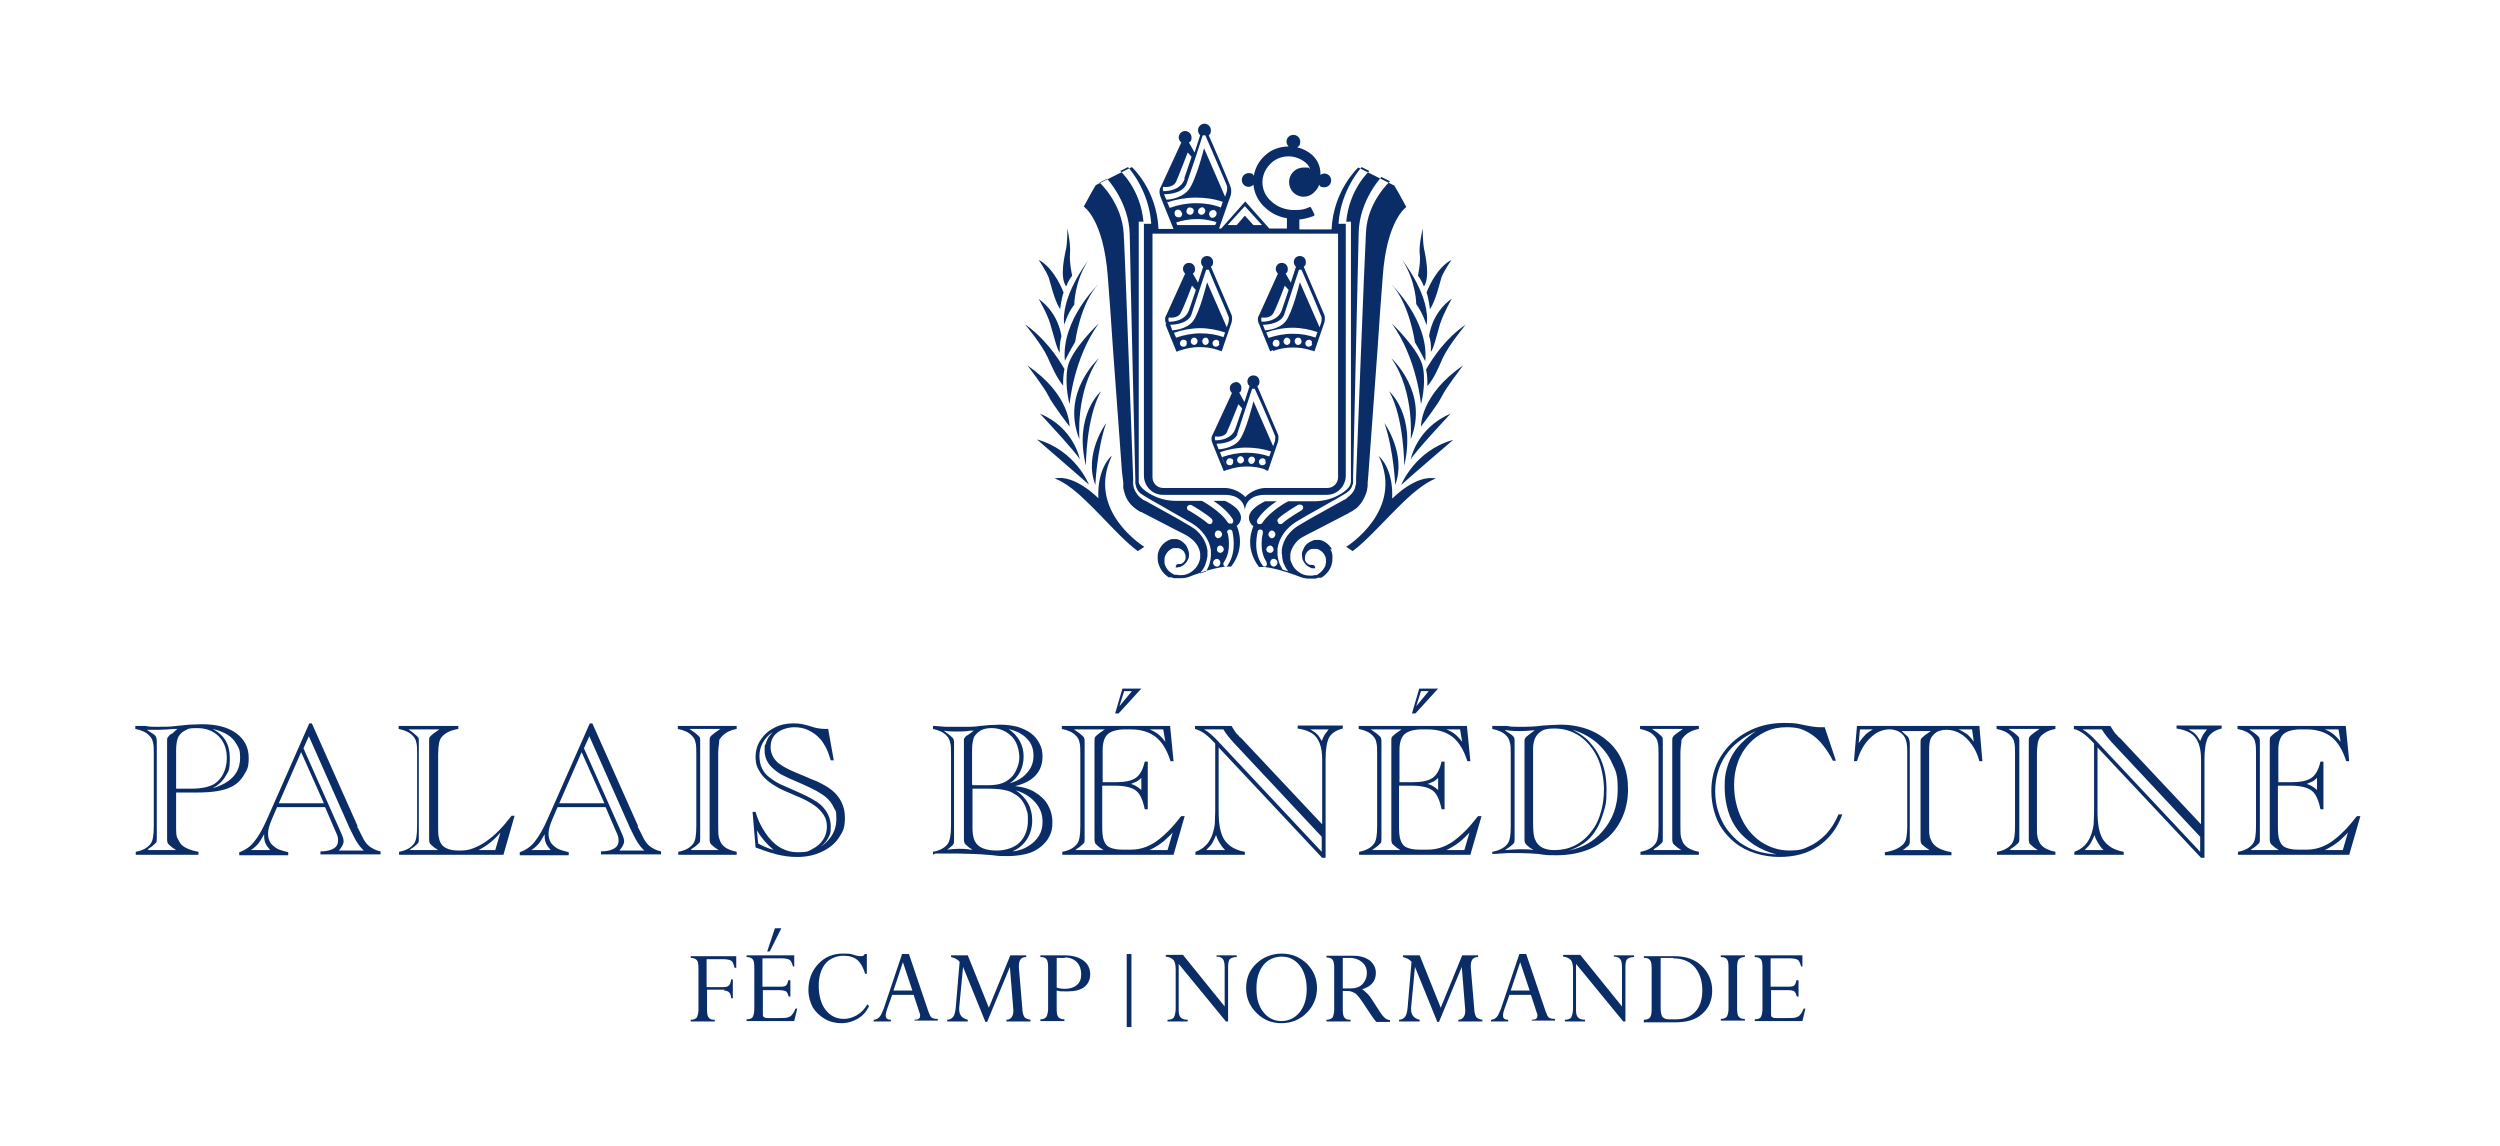
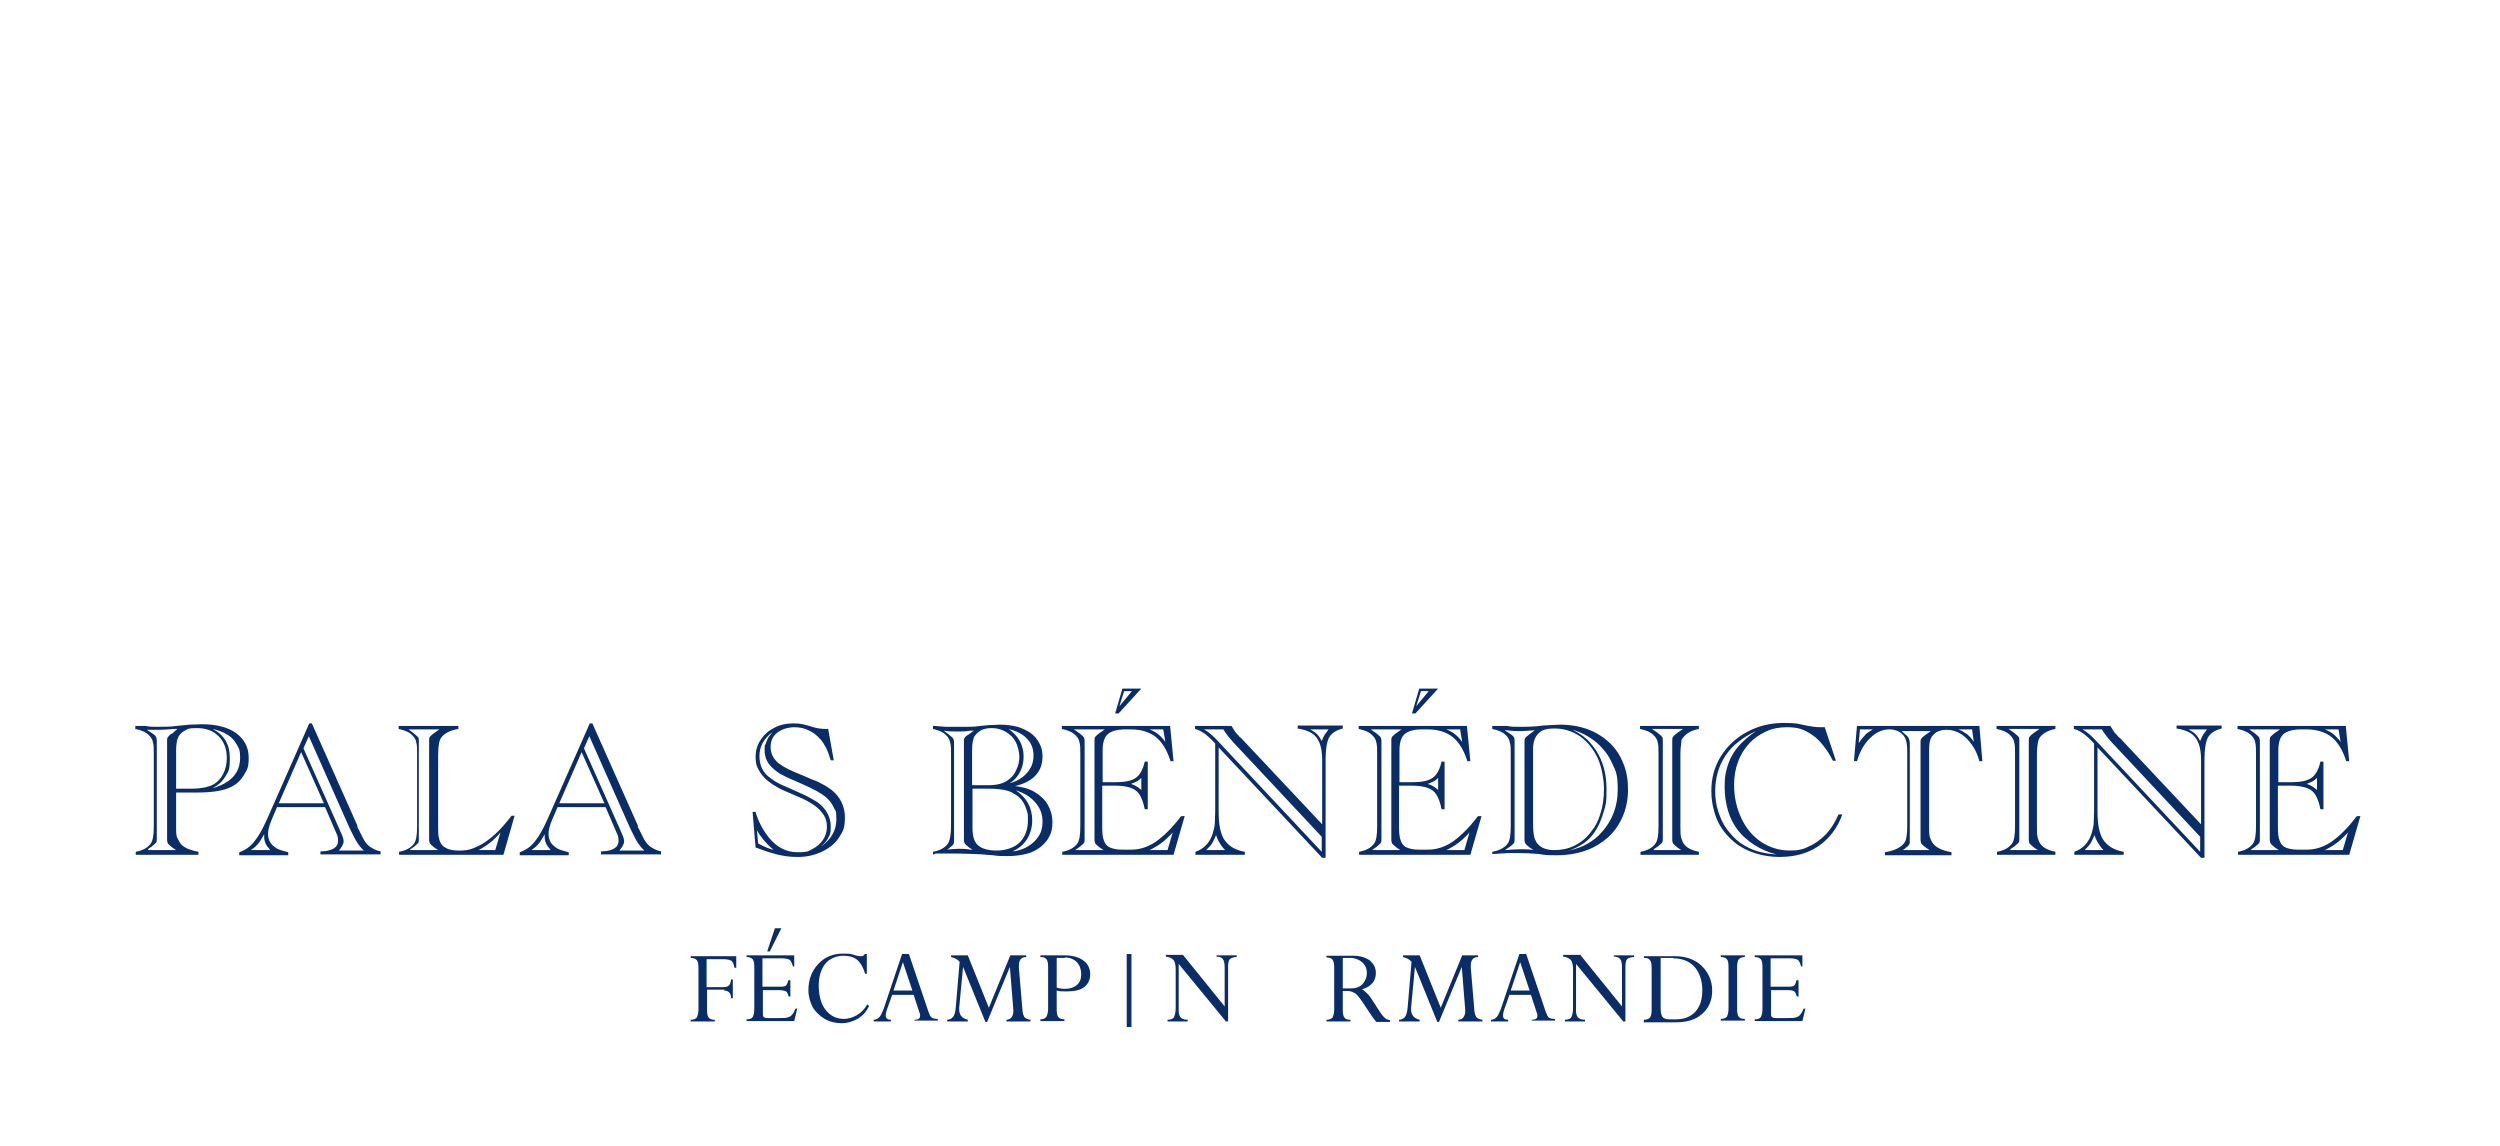
<svg xmlns="http://www.w3.org/2000/svg" id="Calque_1" version="1.1" viewBox="0 0 582 266.8">
  <defs>
    <style>
      .st0 {
        fill: #0b2d67;
      }
    </style>
  </defs>
-   <path class="st0" d="M249,99.3s.2-7.4-9.8-14.2c0,0,4,5.2,4.9,7.1.9,1.9,4.9,7.1,4.9,7.1M258.7,106.2s-3.3,2.7-3,9.8c0,0-5.5-5.7-10.2-4.6,0,0,2.6.6,7.2,5.1,4.6,4.4,8.8,9.4,12.2,11.8l1.5-1s-13.6-8.3-7.6-21.1M247.5,89.8c0-1.4,0-2.3.3-3.9,0,0,0,0,0,0-1.6-2.8-4.8-7.4-9.2-10.4,0,0,3.9,4.6,5.3,7.7.9,2,2,4.6,3.6,6.6M241.4,102.3s11.1,9.6,12.1,10.5c0,0-3.1-8-12.1-10.5M247.7,75.8s.8-2.9,2.4-4.9c0,0,0-5.3,3.2-10.2,0,0-6.6,8.5-5.5,15.1M246.7,82s-.1-1.9.4-3.7c0,0-.5-5.3-5.3-8.7,0,0,2,3.4,2.7,5.8.7,2.3,1.6,6.1,2.2,6.7M247.9,84s1.4-2.8,2.4-4.4c0,0,1.2-9.2,5.5-13.5,0,0-8.8,8.3-7.9,17.9M246.8,72s.3-2.6.8-3.9c0,0-2-5.6-5.8-7.6,0,0,1.7,2.5,2.3,4,.5,1.5,1.3,5.3,2.7,7.5M305.4,80.1c0-.2,0-.4,0-.6-.1-.2-.3-.3-.5-.4,0,0-.1,0-.2,0-.4,0-.7.3-.8.6-.1.4.1.9.6,1,0,0,.1,0,.2,0,.4,0,.7-.3.8-.6M303,79.5c0-.5-.3-.9-.8-.9,0,0,0,0,0,0-.4,0-.8.3-.8.8,0,.2,0,.4.2.6.1.2.3.3.6.3h0c.4,0,.8-.3.8-.8M300.4,79.4c0-.4-.4-.8-.8-.8,0,0,0,0,0,0-.2,0-.4.1-.6.3-.1.2-.2.4-.2.6,0,.4.4.8.8.8,0,0,0,0,0,0,.2,0,.4-.1.6-.3.1-.2.2-.4.2-.6M297.9,79.7c-.1-.4-.4-.6-.8-.6s-.2,0-.2,0c-.4.1-.7.6-.6,1,0,.4.4.6.8.6s.1,0,.2,0c.2,0,.4-.2.5-.4.1-.2.1-.4,0-.6M306.4,78.6l-1.1,3c-1.4-.5-2.8-.7-4.4-.7s-3.1.3-4.5.8c-.3-.8-.8-1.9-1.2-3,1.8-.6,3.7-1,5.7-1s3.7.3,5.4.9M285.7,100.5c-.7,1.5-2.8,1.1-2.8,1.1,0,0-.2.4,0,.9,0,0,3.7.2,4.7-2.7l1.6-4.7-.9-1s-1.9,4.8-2.6,6.3M288.1,101.1c-1.1,2.3-4.9,2.2-4.9,2.2.1.3.3.8.5,1.3,0,0,3.2-.1,4.8-2.1,1.6-2,3.3-9.1,3.3-9.1l4.6,10.5-.3.8.7-2c0-.2.2-.9,0-1.3-.2-.6-3.2-7.7-4.7-10.9h-.6l-1.7,5.1-1.8,5.5ZM287.6,88.9c.8,0,1.4.6,1.4,1.4s-.2.9-.5,1.1l1.2,2.2,1.2-3.7c-.3-.3-.5-.6-.5-1.1,0-.8.6-1.4,1.4-1.4s1.4.6,1.4,1.4-.2.8-.5,1.1c.6,1.4,4.5,10.5,4.8,11.2.3.8,0,1.8,0,1.8l-2.3,6.7c-.3,0-.5-.2-.8-.3l1.5-4.2c-1.8-.6-3.8-.9-5.8-.9s-4.2.4-6.1,1.1c.6,1.4,1.2,3,1.7,4.1-.3,0-.5.2-.8.3-.8-1.9-2.2-5.4-2.6-6.4-.6-1.4,0-2.1,0-2.1l4.5-9.7c-.3-.3-.5-.7-.5-1.1,0-.8.6-1.4,1.4-1.4M293.7,74.9s3.7.2,4.7-2.7l1.6-4.7-.9-1s-1.8,4.8-2.6,6.3c-.7,1.5-2.8,1.1-2.8,1.1,0,0-.2.4,0,.9M298.9,73.4c-1.1,2.3-4.9,2.2-4.9,2.2.1.3.3.8.5,1.3,0,0,3.2-.1,4.8-2.1,1.6-2,3.3-9.1,3.3-9.1l4.6,10.5.4-1.2c0-.2.2-.9,0-1.3-.2-.6-3.2-7.7-4.6-10.9h-.6l-1.7,5.1-1.8,5.5ZM293.1,75.5c-.6-1.4,0-2.1,0-2.1l4.4-9.7c-.3-.3-.5-.7-.5-1.1,0-.8.6-1.4,1.4-1.4s1.4.6,1.4,1.4-.2.8-.5,1.1l1.2,2.1,1.2-3.7c-.3-.3-.5-.6-.5-1.1,0-.8.6-1.4,1.4-1.4s1.4.6,1.4,1.4-.2.8-.5,1.1c.6,1.4,4.5,10.5,4.8,11.2.3.8,0,1.8,0,1.8l-2.3,6.7c-.2-.1-.5-.2-.8-.3l1.5-4.2c-1.8-.6-3.8-1-5.8-1s-4.2.4-6.2,1.1c0,0,0-.1,0-.2.6,1.4,1.3,3.1,1.8,4.3-.3,0-.5.2-.8.3-.8-1.9-2.2-5.4-2.6-6.4M326.2,112.9c.9-.9,12.1-10.5,12.1-10.5-9,2.5-12.1,10.5-12.1,10.5M330.8,99.3s4-5.2,4.9-7.1c.9-1.9,4.9-7.1,4.9-7.1-10,6.8-9.8,14.2-9.8,14.2M272.1,74.9s3.7.2,4.7-2.7l1.6-4.7-.9-1s-1.8,4.8-2.6,6.3c-.7,1.5-2.8,1.1-2.8,1.1,0,0-.2.4,0,.9M277.3,73.4c-1.1,2.3-4.9,2.2-4.9,2.2.2.3.3.8.5,1.3,0,0,3.2-.1,4.8-2.1,1.6-2,3.3-9.1,3.3-9.1l4.6,10.5.4-1.2c0-.2.2-.9,0-1.3-.2-.6-3.3-7.7-4.6-10.9h-.6l-1.7,5.1-1.8,5.5ZM284.8,78.6l.4-1.2c-1.8-.6-3.8-1-5.8-1s-4.2.4-6.2,1.1c0,0,0-.1,0-.2.2.4.4.9.6,1.3,1.8-.6,3.7-1,5.7-1s3.7.3,5.4.9M283.8,80.1c0-.2,0-.4,0-.6-.1-.2-.3-.3-.5-.4,0,0-.1,0-.2,0-.4,0-.7.3-.8.6-.1.4.1.9.6,1,0,0,.1,0,.2,0,.4,0,.7-.3.8-.6M281.4,79.5c0-.5-.3-.9-.7-.9,0,0,0,0,0,0-.4,0-.8.3-.8.8,0,.2,0,.4.2.6.1.2.3.3.5.3h0c.4,0,.8-.3.8-.8M278.8,79.4c0-.4-.4-.8-.8-.8,0,0,0,0,0,0-.2,0-.4.1-.6.3-.1.2-.2.4-.2.6,0,.4.4.8.8.8s0,0,0,0c.2,0,.4-.1.6-.3.1-.2.2-.4.2-.6M276.3,79.7c0-.4-.4-.6-.8-.6s-.1,0-.2,0c-.4.1-.7.6-.6,1,.1.4.4.6.8.6s.1,0,.2,0c.2,0,.4-.2.5-.4.1-.2.1-.4,0-.6M271.5,75.5c-.6-1.4,0-2.1,0-2.1l4.4-9.7c-.3-.3-.5-.7-.5-1.1,0-.8.6-1.4,1.4-1.4s1.4.6,1.4,1.4-.2.8-.5,1.1l1.2,2.1,1.2-3.7c-.3-.3-.5-.6-.5-1.1,0-.8.6-1.4,1.4-1.4s1.4.6,1.4,1.4-.2.8-.5,1.1c.6,1.4,4.5,10.5,4.8,11.2.3.8,0,1.8,0,1.8l-2.3,6.7c-.3-.1-.5-.2-.8-.3-1.4-.5-2.9-.7-4.4-.7s-3.1.3-4.5.8c-.3,0-.5.2-.8.3-.8-1.9-2.2-5.4-2.6-6.4M300.2,133.3c-.5-.5-.9-1.1-1.2-1.8-.3-.5-.4-1.1-.5-1.7,0-.3,0-.6-.1-.9v-.2h0v-.3c0-.2,0-.3,0-.5.2-1.2.6-2.2,1.3-3.2.7-.9,1.5-1.7,2.5-2.3,1.8-1.1,3.6-2.1,5.4-3.1l5.4-3h.1s0,0,0,0h0c0,0,.2-.1.2-.2.2,0,.3-.2.4-.3.3-.2.5-.4.8-.7.5-.5.8-1,1-1.7,0-.3.2-.6.2-1,0-.2,0-.4,0-.6v-.6s1.9-50,2.3-57.1c.3-7.1,5.6-11.9,5.6-11.9l-2-1s-5.1,5.4-5.3,12.9c-.2,7.5-1.3,57-1.3,57v.7c0,.1,0,.3,0,.4,0,.3,0,.5-.2.8-.1.5-.4.9-.8,1.3-.7.7-4.8,2.9-4.8,2.9l-2.1,1.2c-1.8,1-3.6,2-5.4,3.1-1.1.7-2.1,1.6-2.8,2.6-.8,1.1-1.3,2.3-1.5,3.6,0,.2,0,.4,0,.5v.2s0,.1,0,.1h0c0,.1,0,.2,0,.3,0,.3,0,.7.1,1,.1.7.3,1.3.6,1.9.2.3.3.6.5.9.4.1.9.3,1.4.4M297.6,121.8c.1.2.3.2.5.2s.3,0,.5-.2c1.3-1.2,4.4-3,4.4-3,.3-.2.5-.6.3-1-.2-.3-.6-.4-1-.3-.1,0-3.3,1.9-4.7,3.2-.3.3-.3.7,0,1M297.4,131c0-.5-.4-.9-.9-.9s-.8.4-.8.9.4.9.8.9.9-.4.9-.9M295.7,128.7c.5,0,.8-.4.8-.8s-.4-.9-.8-.9-.9.4-.9.9.4.8.9.8M294.9,130.9c-2-2.8-.9-6.8-.9-6.8,0-.3,0-.7-.4-.8-.3-.1-.7,0-.8.4,0,.2-1.3,4.6,1.1,7.9.1.2.3.3.5.3s.2,0,.3-.1c.3-.2.3-.6.1-.9M295.3,124.4c0,.5.4.9.8.9s.8-.4.8-.9-.4-.9-.8-.9-.8.4-.8.9M311.5,54.4h-43.2v56.7c0,1.4,1.1,2.5,2.5,2.5h14.4c1.5,0,3.5.8,4.7,2.1,1.2-1.3,3.2-2.1,4.7-2.1h14.4c1.4,0,2.5-1.1,2.5-2.5v-56.7ZM274,52.4h8.9l.3-.7c-.3,0-.5-.2-.8-.2-2.9-.8-5.9-.6-8.6.3,0,0,0,0,0-.1.1.3.2.6.3.8M274.3,48.8c0,0-.2,0-.2,0-.5.1-.8.6-.6,1.1,0,.4.4.7.9.7s.1,0,.2,0c.2,0,.4-.2.5-.4.1-.2.2-.4,0-.7-.1-.4-.5-.7-.8-.7M277,48.3s0,0,0,0c-.3,0-.5.1-.6.3-.1.2-.2.4-.2.6,0,.5.4.8.9.8h0c.2,0,.4-.1.6-.3.1-.2.2-.4.2-.6,0-.5-.4-.8-.9-.8M279.8,48.3s0,0,0,0c-.5,0-.8.4-.9.8,0,.2,0,.5.2.6.1.2.4.3.6.3h0c.5,0,.8-.4.9-.8,0-.5-.3-.9-.8-1M283.1,49.3c-.1-.2-.3-.4-.5-.4,0,0-.1,0-.2,0-.4,0-.8.3-.9.7-.1.5.2,1,.6,1.1,0,0,.1,0,.2,0,.4,0,.7-.3.9-.7,0-.2,0-.5,0-.7M271.7,47c.2.5.4.9.6,1.4,1.9-.7,4-1.1,6.1-1.1s4,.3,5.8,1l-.8,2.4,1.6-4.7-.3,1c-2-.7-4.1-1-6.3-1s-4.6.4-6.6,1.1c0,0,0-.1,0-.2M271.5,46.5s3.4-.1,5.2-2.3c1.7-2.1,3.6-9.7,3.6-9.7l4.9,11.3.4-1.2c0-.2.2-.9,0-1.4-.2-.6-3.5-8.2-5-11.7h-.6l-1.8,5.5-2,5.9c-1.2,2.5-5.2,2.3-5.2,2.3.1.4.3.8.6,1.4M275.7,41.5l1.7-5-.9-1s-2,5.2-2.7,6.8c-.8,1.6-3,1.2-3,1.2,0,0-.2.4,0,1,0,0,4,.2,5-2.9M285.9,52.4h2l1.9-2.2,2,2.2h2l-4-4.4-4,4.4ZM258,41.5l-2,1s5.2,4.8,5.6,11.9c.4,7.1,2.2,57.1,2.2,57.1v.6c0,.2,0,.4,0,.6,0,.3.1.7.2,1,.2.6.6,1.2,1,1.7.2.2.5.5.8.7.1.1.3.2.4.3,0,0,.1,0,.2.1h.1c0,0,0,0,0,0h0s0,0,0,0l5.4,3c1.8,1,3.6,2,5.4,3.1,1,.6,1.9,1.4,2.5,2.3.7,1,1.1,2,1.3,3.2,0,.1,0,.3,0,.5h0v.2h0v.3c0,.3,0,.6-.1.9-.1.6-.3,1.1-.5,1.7-.3.7-.7,1.2-1.2,1.8.5-.1.9-.3,1.4-.4.2-.3.4-.6.5-.9.3-.6.5-1.3.6-1.9,0-.3.1-.7.1-1v-.3h0v-.4c0-.2,0-.3,0-.5-.2-1.3-.7-2.5-1.5-3.6-.7-1-1.7-1.9-2.8-2.6-1.8-1-3.6-2.1-5.4-3.1l-2.1-1.2s-4-2.2-4.8-2.9c-.4-.4-.6-.8-.8-1.3,0-.2-.1-.5-.2-.8,0-.1,0-.3,0-.4v-.7s-1.2-49.5-1.3-57c-.2-7.5-5.3-12.9-5.3-12.9M276.7,118.8s3.1,1.8,4.4,3c.1.1.3.2.5.2s.4,0,.5-.2c.3-.3.2-.7,0-1-1.4-1.3-4.5-3.1-4.7-3.2-.3-.2-.8,0-1,.3-.2.3,0,.8.3,1M282.4,131c0,.5.4.9.9.9s.8-.4.8-.9-.4-.9-.8-.9-.9.4-.9.9M282.8,124.4c0,.5.4.9.8.9s.9-.4.9-.9-.4-.9-.9-.9-.8.4-.8.9M284.1,127c-.5,0-.8.4-.8.9s.4.8.8.8.8-.4.8-.8-.4-.9-.8-.9M285.8,124.1s1.1,4-.9,6.8c-.2.3-.1.7.1.9.1,0,.2.1.3.1.2,0,.4,0,.5-.3,2.3-3.3,1.1-7.7,1.1-7.9-.1-.3-.4-.5-.8-.4-.3.1-.5.4-.4.8M309.7,127.8c.3.5.5,1.2.5,1.8,0,.6,0,1.2-.2,1.8-.3,1.2-1.1,2.2-2.1,2.9-.1,0-.2.2-.3.2,0,0-.1,0-.2,0,0,0-.1,0-.2,0,0,0-.1,0-.2,0,0,0,0,0-.1,0,0,0-.2,0-.3.1-.1,0-.2,0-.3.1-.1,0-.3,0-.4,0,0,0,0,0-.1,0-.1,0-.2,0-.3,0,0,0-.1,0-.1,0,0,0-.2,0-.3,0h-.2s0,0,0,0c0,0-.2,0-.3,0-.7,0-1.5-.2-2.2-.5,0,0-4.5-1.8-8-2.2-.5,0-.9,0-1.1,0,0,0-.1,0-.2,0-3.7-4.8-1.3-9.5-1.3-9.5-.3-.1-2.2-1.9,0-4,.7-.7,1.7-1.3,2.7-1.8,0,0,.2,0,.2,0h2.5c-1.5,1-3.4,2.5-4.5,4.3-.2.3-.1.8.2,1,.1,0,.2,0,.4,0,.2,0,.5-.1.6-.3,1.7-2.7,5.9-5,6-5h0s6,0,6,0c2.7,0,4.6-.9,4.6-.9,0,0,3.3-1.3,3.9-3.1,0-.2.1-.4.1-.6,0-.1,0-.2,0-.4h0s0-.7,0-.7v-59.4h-1.1c.7-7.6,5.4-11.8,5.4-11.8l-1.8-.9s-4.9,5.3-5.4,13.2h1.7v58.6c0,2.5-2,4.5-4.4,4.5h-14.4c-4.7,0-4.7,3.6-4.7,3.6,0,0,0-3.6-4.7-3.6h-14.4c-2.4,0-4.4-2-4.4-4.5v-58.6h1.7c-.5-7.9-5.4-13.2-5.4-13.2l-1.8.9s4.7,4.2,5.4,11.8h-1.1v60s0,0,0,0c0,.1,0,.3,0,.4,0,.2,0,.4.1.6.7,1.8,4,3.1,4,3.1,0,0,1.9.9,4.6.9h6s0,0,0,0c0,0,4.3,2.3,6,5,.1.2.4.3.6.3s.3,0,.4,0c.3-.2.4-.6.2-1-1.1-1.8-3-3.3-4.5-4.3h2.5c0,0,.2,0,.2,0,1,.5,2,1.1,2.7,1.8,2.1,2.2.3,3.9,0,4,0,0,2.4,4.8-1.3,9.5,0,0-.1,0-.2,0-.2,0-.6,0-1.1,0-3.5.4-8,2.2-8,2.2-.7.3-1.4.5-2.2.5,0,0-.2,0-.3,0s0,0,0,0h-.2c0,0-.2,0-.3,0s-.1,0-.2,0c0,0-.2,0-.3,0,0,0,0,0-.1,0-.1,0-.3,0-.4,0-.1,0-.2,0-.3-.1h0c0,0-.2,0-.2-.1,0,0,0,0-.1,0,0,0-.1,0-.2,0,0,0-.1,0-.2,0,0,0-.1,0-.2,0-.1,0-.2-.1-.3-.2-1-.7-1.7-1.7-2.1-2.9-.2-.6-.2-1.2-.2-1.8,0-.6.2-1.2.5-1.8.6-1.1,1.6-1.9,2.8-2.2,0,0,.1,0,.2,0,0,0,0,0,0,0,0,0,0,0,0,0,0,0,0,0,0,0,0,0,0,0,0,0,0,0,0,0,0,0,0,0,0,0,0,0,0,0,0,0,.1,0h0s0,0,0,0c0,0,0,0,.1,0h.2c0,0,0,0,.1,0,0,0,0,0,0,0,0,0,.1,0,.2,0,0,0,0,0,0,0,0,0,.1,0,.2,0,.6.1,1.2.4,1.7.9.5.4.8,1,1,1.6.1.3.2.6.2.9,0,.3,0,.7-.1,1-.2.6-.6,1.2-1.1,1.6-.3.2-.6.4-.9.5-.2,0-.3,0-.5.1-.1,0-.2,0-.3,0-.1,0-.1,0-.2,0h0s0,0,0,0c0,0,0,0,0,0,0,0,0,0,0,0,0,0,0,0,0,0,0,0,0,0,0,0,0,0,0,0,0,0,0,0,0,0,0,0,0,0,0,0,0,0,0,0,0,0,0,0,0,0,0,0,0,0,0,0,0,0,0,0,0,0,0,0,0,0h0s0,0,0,0c0,0,0,0,0,0h0c0,0,0,0,0-.1,0-.4.3-.7.6-.7h0c0,0,.1,0,.2,0,0,0,0,0,.1,0,0,0,.2,0,.3,0,.2,0,.3-.2.5-.3.3-.2.5-.6.6-.9,0-.2,0-.3,0-.5,0-.2,0-.4-.1-.6-.1-.3-.3-.7-.6-.9-.3-.3-.6-.4-1-.5,0,0-.2,0-.2,0h-.3c0,0-.2,0-.3,0,0,0,0,0,0,0,0,0-.2,0-.3,0-.8.2-1.4.8-1.8,1.5-.2.4-.3.7-.3,1.1v.2h0v.2c0,0,0,.2,0,.3,0,.2,0,.4.1.6.3.8.8,1.5,1.5,1.9.2.1.5.3.7.4,0,0,.1,0,.2,0,0,0,.1,0,.2,0,.2,0,.4,0,.6.1h.6c.9,0,1.7-.3,2.4-.8.7-.5,1.3-1.2,1.6-1.9.2-.4.3-.8.4-1.2,0-.2,0-.4,0-.6v-.2h0c0-.2,0-.3,0-.4-.1-.8-.5-1.7-1-2.3-.5-.7-1.2-1.2-1.9-1.7l-1.3-.7-1.4-.7-2.7-1.4-5.4-2.8h0s0,0,0,0h-.2c-.1-.1-.2-.2-.3-.2-.2-.1-.4-.3-.6-.4-.4-.3-.8-.6-1.1-.9-.7-.7-1.3-1.6-1.6-2.6-.2-.5-.3-1-.4-1.5,0-.3,0-.5,0-.7v-.6c0,0-.3-2.4-.3-2.4l-.7-9.6-1.4-19.1-.6-8.8-.6-8c-1-13.4-5.6-16.3-5.6-16.3l1.8-3.3,1-1.7,8.4-4.2s5.8,5.2,6.2,14.4h3.5c-.8-1.9-2.5-6.2-3-7.4-.6-1.5,0-2.3,0-2.3l4.8-10.4c-.3-.3-.6-.7-.6-1.2,0-.8.7-1.5,1.5-1.5s1.5.7,1.5,1.5-.2.9-.6,1.2l1.3,2.3,1.3-4c-.3-.3-.5-.7-.5-1.2,0-.8.7-1.5,1.5-1.5s1.5.7,1.5,1.5-.2.9-.5,1.2c.7,1.5,4.9,11.3,5.1,12.1.3.9,0,1.9,0,1.9l-2.7,7.7h.5l5.6-6.3,5.6,6.3h4.1v-2.4c-1.9-.3-3.6-1.1-5-2.4-1.6-1.4-2.6-3.3-2.8-5.4-.3.3-.7.5-1.1.5-.9,0-1.6-.7-1.6-1.6s.7-1.6,1.6-1.6.9.2,1.2.6c.3-1.8,1.2-3.5,2.7-4.8,1.4-1.3,3.4-2,5.4-2-.3-.3-.5-.7-.5-1.1,0-.9.7-1.6,1.6-1.6s1.6.7,1.6,1.6-.3,1-.7,1.3c1.3.3,2.5.9,3.5,1.8,1.2,1.1,1.9,2.6,1.9,4.3v.3c.3-.2.6-.3.9-.3.9,0,1.6.7,1.6,1.6s-.7,1.6-1.6,1.6-1-.2-1.2-.6c-.2.7-.6,1.2-1.1,1.7,0,0-.2.2-.3.3h0s0,0,0,0c0,0,0,0,0,0-.6.5-1.4.8-2.2.8-1.9,0-3.4-1.5-3.4-3.4s1.5-3.4,3.4-3.4,1,.1,1.5.4c-.2-.6-.5-1.1-1-1.5-1.1-.9-2.5-1.5-4-1.5s-2.9.5-4,1.5c-1.3,1.2-2.1,2.8-2.1,4.5s.7,3.3,2.1,4.5c1.4,1.3,3.3,2,5.3,2s2.4-.2,3.6-.7c.1,0,.3,0,.3.1l.8,1.6c0,0,0,.1,0,.2,0,0,0,.1-.2.2-1.1.4-2.2.7-3.3.8v2.3h7.5c.4-9.1,6.2-14.4,6.2-14.4l8.4,4.2,1,1.7,1.8,3.3s-4.6,3-5.5,16.3l-.6,8-.6,8.8-1.4,19.1-.7,9.6-.2,2.4v.6c0,.2,0,.4-.1.7,0,.5-.2,1-.4,1.5-.4,1-.9,1.9-1.6,2.6-.3.4-.7.7-1.1.9-.2.2-.4.3-.6.4-.1,0-.2.1-.3.2h-.2c0,0,0,.1,0,.1h0s-5.4,2.8-5.4,2.8l-2.7,1.4-1.4.7-1.3.7c-.8.4-1.4,1-1.9,1.7-.5.7-.9,1.5-1,2.3,0,0,0,.2,0,.3h0v.2c0,.2,0,.4,0,.6,0,.4.2.8.4,1.2.3.8.9,1.4,1.6,1.9.7.5,1.5.8,2.4.8h.6c.2,0,.4,0,.6-.1,0,0,.2,0,.2,0,0,0,.1,0,.2,0,.2,0,.5-.2.7-.4.7-.5,1.2-1.2,1.5-1.9,0-.2,0-.4.1-.6,0,0,0-.2,0-.3h0v-.3c0-.4-.1-.8-.3-1.1-.3-.7-1-1.3-1.8-1.5,0,0-.2,0-.3,0,0,0,0,0,0,0,0,0-.2,0-.3,0h-.3c0,0-.2,0-.2,0-.4,0-.7.2-1,.5-.3.2-.5.6-.6.9,0,.2-.1.4-.1.6,0,.2,0,.4,0,.5.1.4.3.7.6.9.1.1.3.2.5.3,0,0,.2,0,.3,0,0,0,.1,0,.1,0,0,0,0,0,.2,0h0c.4,0,.7.3.7.7,0,0,0,0,0,.1h0s0,0,0,0c0,0,0,0,0,0h0s0,0,0,0c0,0,0,0,0,0,0,0,0,0,0,0,0,0,0,0,0,0,0,0,0,0,0,0,0,0,0,0,0,0,0,0,0,0,0,0,0,0,0,0,0,0,0,0,0,0,0,0,0,0,0,0,0,0,0,0,0,0,0,0h0s0,0,0,0c0,0-.1,0-.2,0,0,0-.2,0-.3,0-.2,0-.3,0-.5-.1-.3-.1-.6-.3-.9-.5-.5-.4-.9-1-1.1-1.6,0-.3-.1-.7-.1-1,0-.3,0-.6.2-.9.2-.6.5-1.2,1-1.6.5-.4,1.1-.7,1.7-.9,0,0,.1,0,.2,0,0,0,0,0,0,0,0,0,.1,0,.2,0,0,0,0,0,0,0,0,0,.1,0,.2,0h.2s0,0,.1,0c0,0,0,0,0,0h0s0,0,.1,0c0,0,0,0,0,0,0,0,0,0,0,0,0,0,0,0,0,0,0,0,0,0,.1,0,0,0,0,0,0,0h0c0,0,.1,0,.2,0,1.2.3,2.2,1.1,2.8,2.2M294.6,107.7c0-.2,0-.4,0-.6-.1-.2-.3-.3-.5-.4,0,0-.1,0-.2,0-.4,0-.7.3-.8.6-.1.4.1.9.6,1,0,0,.1,0,.2,0,.4,0,.7-.2.8-.6M292.2,107.2c0-.5-.3-.9-.8-.9h0c-.4,0-.8.3-.8.8,0,.2,0,.4.2.6.1.2.3.3.5.3,0,0,0,0,0,0,.4,0,.8-.3.8-.8M289.6,107c0-.4-.4-.8-.8-.8h0c-.2,0-.4.1-.6.3-.1.2-.2.4-.2.6,0,.4.4.8.8.8,0,0,0,0,0,0,.2,0,.4-.1.6-.3.2-.2.2-.4.2-.6M287.1,107.3c0-.4-.4-.6-.8-.6s-.2,0-.2,0c-.4.1-.7.6-.6,1,0,.4.4.6.8.6s.1,0,.2,0c.2,0,.4-.2.5-.4.1-.2.1-.4,0-.6M295.6,106.3l-1,3c-1.4-.5-2.9-.7-4.4-.7s-3.1.3-4.5.8c-.3-.8-.8-1.9-1.2-3,1.8-.6,3.7-1,5.7-1s3.7.3,5.4.9M324.1,116c.3-7.1-3.1-9.8-3.1-9.8,6,12.7-7.6,21.1-7.6,21.1l1.5,1c3.3-2.4,7.6-7.4,12.2-11.8,4.6-4.4,7.2-5.1,7.2-5.1-4.7-1-10.1,4.6-10.1,4.6M331.3,85.7c-.7-4.2-7.3-10.4-7.3-10.4,5.9,8.1,6.8,18.8,6.8,18.8,0,0,1.2-4.2.5-8.4M324.8,112.9c2.7-7.1-2.5-14.4-2.5-14.4,2.2,6.5,2.5,14.4,2.5,14.4M323.9,66.2c4.2,4.3,5.5,13.5,5.5,13.5,1,1.6,2.4,4.4,2.4,4.4.9-9.5-7.9-17.9-7.9-17.9M337.7,96.3c-8,3.4-9.3,10.7-9.3,10.7.6-1.4,9.3-10.7,9.3-10.7M248.5,85.7c-.7,4.2.5,8.4.5,8.4,0,0,.9-10.7,6.8-18.8,0,0-6.6,6.2-7.3,10.4M326.5,60.6c3.2,5,3.2,10.2,3.2,10.2,1.5,2,2.4,4.9,2.4,4.9,1.1-6.6-5.6-15.1-5.6-15.1M332,86c.3,1.6.3,2.4.3,3.9,1.7-2,2.7-4.6,3.6-6.6,1.4-3,5.3-7.7,5.3-7.7-4.5,3-7.6,7.6-9.2,10.4h0ZM323.9,83.4c5.5,7.8,4.5,18.9,4.5,18.9,4.4-10.9-4.5-18.9-4.5-18.9M323.4,91.1c3.5,6.2,3.5,17.3,3.5,17.3,2.8-11.9-3.5-17.3-3.5-17.3M251.3,102.3s-1-11.1,4.5-18.9c0,0-8.9,8-4.5,18.9M252.8,108.4s0-11.1,3.5-17.3c0,0-6.4,5.5-3.5,17.3M242.1,96.3s8.7,9.3,9.3,10.7c0,0-1.3-7.4-9.3-10.7M257.5,98.5s-5.3,7.2-2.5,14.4c0,0,.3-7.9,2.5-14.4M335.3,75.3c.7-2.3,2.7-5.8,2.7-5.8-4.8,3.4-5.3,8.7-5.3,8.7.6,1.8.4,3.7.4,3.7.6-.5,1.5-4.3,2.2-6.7M332.9,72c1.4-2.2,2.2-5.9,2.7-7.5.6-1.5,2.3-4,2.3-4-3.8,2-5.8,7.6-5.8,7.6.5,1.3.8,3.9.8,3.9M249.6,64.2s-.7-3.2-.5-5.2c.2-2-.6-5.8-.6-5.8,0,0,0,3-.3,4.6-.3,1.6-1.6,6.6,0,8.9,0,0,.6-1.6,1.4-2.5M330.1,64.2s.7-3.2.4-5.2c-.2-2,.7-5.8.7-5.8,0,0,0,3,.3,4.6.3,1.6,1.5,6.6,0,8.9,0,0-.6-1.6-1.4-2.5" />
  <g>
    <path class="st0" d="M41,184.5v7.8c0,1.3,0,2.3.3,2.8s.5,1.1,1,1.6c.9.8,2.2,1.3,3.9,1.6v.7h-14.6v-.7c1.6-.3,2.7-.9,3.4-1.8.6-.7.8-2.1.8-4.2v-16.6c0-1.3,0-2.3-.2-2.9-.1-.6-.4-1.1-.8-1.5-.7-.8-1.8-1.3-3.3-1.6v-.7c.2,0,.4,0,.5,0h1.9c.8.2,1.7.2,2.7.2,1.6,0,3.1,0,4.4-.2l3.1-.3c1,0,1.9-.1,2.9-.1,3.4,0,6.1.7,8,2.1,1.9,1.4,2.9,3.3,2.9,5.7s-.4,2.8-1.1,4-1.7,2.2-3,2.8c-1.8.9-4.4,1.3-8,1.3h-5ZM34.6,197.9h6.4l-.9-.6c-.5-.4-.8-.7-1-.9-.1-.2-.2-.5-.2-1s0-.4,0-.5c0,0,0-.2,0-.3v-21.3c0,0,0-.2,0-.3,0,0,0-.2,0-.5,0-.4,0-.7.2-.9.1-.2.4-.5.8-.8h.2c0-.1,1.2-1.1,1.2-1.1h-.8c-1.3.1-2.5.2-3.6.2s-1.6,0-2.7,0l1.2.8c.5.3.8.6.9.8.1.2.2.6.2,1,0,.2,0,.5,0,.7v21.3c0,.2,0,.5,0,.7,0,.5,0,.8-.2,1s-.5.5-1,.9l-.9.6ZM41,183.6h3.6c2.3,0,4.1-.4,5.3-1.1.9-.6,1.6-1.4,2.1-2.4.5-1.1.8-2.2.8-3.6,0-2.1-.6-3.8-1.9-5.1s-3-1.9-5.1-1.9-1.9.2-2.6.5c-.7.3-1.2.8-1.6,1.4-.4.7-.6,1.8-.6,3.4v8.8ZM49.5,183.5c2.1-.6,3.7-1.5,4.8-2.7,1.1-1.2,1.6-2.7,1.6-4.5s-.3-2.1-.8-3-1.2-1.7-2.2-2.3-2.1-1-3.4-1.3c2.7,1.4,4,3.6,4,6.7s-.3,3.1-1,4.3-1.7,2.1-3,2.8Z" />
    <path class="st0" d="M75.8,187.9h-11.3l-1.2,2.8c-.6,1.4-.9,2.5-.9,3.4s.2,1.4.5,2c.3.5.9,1,1.5,1.4.7.4,1.6.6,2.7.9v.7h-11.4v-.7c1.4-.5,2.6-1.3,3.5-2.5,1-1.2,2-3,3.1-5.5l9.7-22h.6l10.6,23.8s0,0,0,.1c0,0,0,.1,0,.2,0,0,0,.2.1.2l1,2c.5,1.1,1.1,1.9,1.8,2.4s1.5.9,2.5,1.1v.7h-14v-.7c1.2,0,2-.2,2.5-.4,1.1-.4,1.6-1.1,1.6-2.1s-.2-1.3-.7-2.4l-2.4-5.6ZM62.9,197.9c-.5-.6-.9-1.1-1.1-1.6-.2-.5-.3-1-.3-1.5s0-.4,0-.6c-.5.9-.9,1.6-1.3,2.1-.4.5-1,1.1-1.8,1.6h4.5ZM75.4,187l-5.3-11.9-5.2,11.9h10.5ZM70.6,174.1l8.5,19.1.2.5c.5,1,.7,1.7.7,2.2s-.4,1.3-1.1,2.1h5.8c-.7-.6-1.2-1.3-1.7-2.1s-1-1.9-1.7-3.3l-9.4-21.2-1.3,2.9Z" />
    <path class="st0" d="M106.7,169v.7c-1.8.3-3,.9-3.8,1.8-.4.4-.6,1-.7,1.6-.1.6-.2,1.5-.2,2.6v16.8c0,1.1,0,2,.2,2.6.1.6.3,1.1.7,1.6.7.8,1.9,1.3,3.8,1.3h.5c1,0,1.9-.1,2.9-.5s1.9-.8,2.9-1.5c1-.7,2-1.5,3-2.5,1-1,2-2.2,3.1-3.6h.7l-2.6,9.1h-24.3v-.7c1.6-.3,2.7-.9,3.4-1.8.6-.7.8-2.1.8-4.2v-16.6c0-1.3,0-2.3-.2-2.9-.1-.6-.4-1.1-.8-1.5-.7-.8-1.8-1.3-3.3-1.6v-.7h14.1ZM95.6,197.9h6.4l-.9-.6c-.5-.4-.8-.7-1-.9-.1-.2-.2-.5-.2-1s0-.4,0-.5c0,0,0-.2,0-.3v-21.3c0,0,0-.2,0-.3,0,0,0-.2,0-.5,0-.4,0-.8.2-1,.2-.2.5-.5.9-.8l1.3-.9h-7.2l1.2.9c.5.4.8.7,1,.9s.2.5.2,1c0,.2,0,.5,0,.7v21.3c0,.2,0,.5,0,.7,0,.5,0,.8-.2,1s-.5.5-1,.9l-.9.6ZM115.3,197.9l1.2-4.1c-1.4,1.7-3.1,3.1-5.1,4.1h3.9Z" />
    <path class="st0" d="M141.1,187.9h-11.3l-1.2,2.8c-.6,1.4-.9,2.5-.9,3.4s.2,1.4.5,2c.3.5.9,1,1.5,1.4.7.4,1.6.6,2.7.9v.7h-11.4v-.7c1.4-.5,2.6-1.3,3.5-2.5,1-1.2,2-3,3.1-5.5l9.7-22h.6l10.6,23.8s0,0,0,.1c0,0,0,.1,0,.2,0,0,0,.2.1.2l1,2c.5,1.1,1.1,1.9,1.8,2.4s1.5.9,2.5,1.1v.7h-14v-.7c1.2,0,2-.2,2.5-.4,1.1-.4,1.6-1.1,1.6-2.1s-.2-1.3-.7-2.4l-2.4-5.6ZM128.2,197.9c-.5-.6-.9-1.1-1.1-1.6-.2-.5-.3-1-.3-1.5s0-.4,0-.6c-.5.9-.9,1.6-1.3,2.1-.4.5-1,1.1-1.8,1.6h4.5ZM140.7,187l-5.3-11.9-5.2,11.9h10.5ZM135.9,174.1l8.5,19.1.2.5c.5,1,.7,1.7.7,2.2s-.4,1.3-1.1,2.1h5.8c-.7-.6-1.2-1.3-1.7-2.1s-1-1.9-1.7-3.3l-9.4-21.2-1.3,2.9Z" />
-     <path class="st0" d="M157.9,199v-.7c1.6-.3,2.7-.9,3.4-1.8.6-.7.8-2.1.8-4.2v-16.6c0-1.3,0-2.3-.2-2.9-.1-.6-.4-1.1-.8-1.5-.7-.8-1.8-1.3-3.3-1.6v-.7h13.7v.7c-1.6.3-2.7.9-3.5,1.8s-.5.9-.6,1.5c-.1.6-.2,1.5-.2,2.7v16.6c0,1.2,0,2.2.2,2.8.2.6.4,1.2.8,1.6.7.8,1.8,1.3,3.3,1.6v.7h-13.7ZM160.9,197.9h6.4l-.9-.6c-.5-.4-.8-.7-1-.9-.1-.2-.2-.5-.2-1s0-.4,0-.5c0,0,0-.2,0-.3v-21.3c0,0,0-.2,0-.3,0,0,0-.2,0-.5,0-.4,0-.8.2-1,.1-.2.5-.5,1-.9l1.3-.9h-7.2l1.3.9c.5.4.8.7,1,.9s.2.5.2,1c0,.2,0,.5,0,.7v21.3c0,.2,0,.5,0,.7,0,.5,0,.8-.2,1s-.5.5-1,.9l-.9.6Z" />
    <path class="st0" d="M192.8,169.7l1.3,7.3h-.7c-.4-1.3-.8-2.4-1.2-3.1s-.8-1.4-1.3-1.9c-.7-.8-1.6-1.5-2.7-2-1-.5-2.1-.7-3.3-.7s-2.9.4-4,1.3-1.5,2-1.5,3.4.7,2.8,2,3.8c.7.5,1.4.9,2.2,1.3.8.4,2,.9,3.7,1.6,1.1.5,2.1.9,2.9,1.2.8.4,1.4.7,1.9,1s1,.6,1.5,1c2,1.6,3.1,3.8,3.1,6.4s-.5,3.3-1.4,4.7-2.3,2.5-4,3.3c-1.7.8-3.6,1.2-5.6,1.2s-3.1-.2-4.9-.6c-1.1-.3-2.5-.7-4.3-1.4l-.6-.2-.7-8.3h.7c.6,2.2,1.7,4.2,3.1,6,1.9,2.3,4.1,3.4,6.7,3.4s2.5-.3,3.5-.8c1-.5,1.8-1.2,2.4-2.1.6-.9.9-1.9.9-3s-.2-1.9-.7-2.7c-.5-.8-1.2-1.6-2.2-2.3-1-.7-2.4-1.5-4.2-2.2-2.6-1.1-4.2-1.8-4.7-2.2-1.1-.6-2-1.3-2.7-2s-1.2-1.5-1.6-2.3-.5-1.7-.5-2.6c0-1.5.4-2.8,1.2-4,.8-1.2,1.8-2.1,3.2-2.8,1.3-.7,2.8-1,4.4-1s2.2.2,3.4.5l1.3.4c1,.3,2,.4,3.1.4h.2ZM176.4,196.3c1,.6,2.2,1.1,3.7,1.6-1-.9-1.7-1.6-2.2-2.2-.5-.6-1.1-1.4-1.7-2.4l.3,3ZM191.1,197.1c2.4-1.7,3.6-3.8,3.6-6.3s-.2-1.9-.6-2.8c-.4-.9-1-1.7-1.7-2.3-1.1-1-3-2-5.7-3.2-2.3-1-3.7-1.6-4.4-2-.7-.3-1.4-.8-2.1-1.4-1.5-1.2-2.2-2.7-2.2-4.4s0-1,.2-1.4c.1-.4.3-.8.5-1.3.2-.4.6-.9,1.2-1.6-2.1,1.5-3.1,3.4-3.1,5.6s.8,3.9,2.5,5.1c.9.7,1.9,1.3,3.1,1.8.1,0,1.3.6,3.4,1.5,2.5,1.1,4.3,2.1,5.3,3,1.5,1.4,2.3,3.1,2.3,5s-.2,1.8-.5,2.5c-.3.7-.9,1.4-1.7,2.1Z" />
    <path class="st0" d="M217.2,199v-.7c1.6-.3,2.7-.9,3.4-1.8.5-.7.8-2.1.8-4.2v-16.6c0-1.2,0-2.2-.2-2.8-.1-.6-.4-1.2-.8-1.6-.7-.8-1.8-1.3-3.2-1.6v-.7h.4s2.6.2,2.6.2c.9,0,1.9,0,2.8,0s1.7,0,2.7,0c1,0,1.8-.1,2.4-.2l2.2-.2c.8,0,1.6-.1,2.5-.1,1.5,0,2.9.2,4.1.5,1.2.4,2.3.9,3.1,1.5.9.7,1.5,1.4,2,2.4.5.9.7,1.9.7,3,0,1.7-.5,3.2-1.6,4.4-1.1,1.2-2.7,2-4.8,2.5,1.7.2,3.3.6,4.6,1.4s2.3,1.7,3,2.9c.7,1.2,1.1,2.6,1.1,4.1s-.2,2.3-.7,3.3c-.5,1-1.2,1.8-2.1,2.5-.9.7-2,1.3-3.3,1.6s-2.7.5-4.3.5-2,0-3.5-.2c-2.2-.2-3.8-.3-4.6-.3-1.3,0-2.5-.1-3.6-.1s-1.8,0-2.9,0h-2.3c0,.1-.4.2-.4.2ZM220.3,197.8c1.2-.1,2.1-.2,2.9-.2s1.6,0,2.7.2h.5s-.8-.5-.8-.5c-.5-.4-.8-.7-1-.9-.1-.2-.2-.5-.2-1v-.7c0-.1,0-.2,0-.3,0,0,0,0,0-.1v-20.5s0,0,0-.1c0,0,0-.1,0-.2v-.7c0-.3,0-.5,0-.7,0-.2.2-.3.3-.5s.4-.4.8-.6l1.2-.9h-.8c-1.1.2-2.1.2-3,.2s-2,0-3.2-.2l1.2.9c.5.4.8.7,1,.9.1.2.2.5.2,1v22.7c0,.4,0,.8-.2,1-.1.2-.5.5-1,.9l-.8.6ZM226.4,182.8h3.6c2.1,0,3.7-.4,4.8-1.3.8-.6,1.4-1.3,1.8-2.3.5-1,.7-2,.7-3s-.3-2.4-.8-3.4c-.5-1-1.3-1.8-2.3-2.4-1-.6-2.1-.9-3.3-.9s-1.8.2-2.5.5c-.7.4-1.2.9-1.6,1.5-.3.7-.5,1.7-.5,3.1v8ZM226.4,183.6v9.2c0,1.9.4,3.2,1.3,4,.9.8,2.4,1.2,4.4,1.2s4.2-.7,5.4-2c1.2-1.3,1.8-3,1.8-5s-.1-1.6-.3-2.4c-.2-.7-.5-1.4-.9-2-.4-.6-.9-1.1-1.5-1.5-.6-.4-1.3-.8-2-1-1-.3-2.5-.5-4.5-.5h-3.8ZM234.9,182.4c1.8-.5,3.2-1.3,4.2-2.5,1-1.1,1.5-2.4,1.5-4s-.5-2.9-1.5-3.9c-1-1.1-2.4-1.8-4.3-2.3,2.3,1.6,3.5,3.8,3.5,6.4s-1.1,4.9-3.3,6.3ZM235.9,198.2c1.4-.2,2.6-.6,3.6-1.3,1-.6,1.8-1.4,2.4-2.4.6-1,.8-2,.8-3.2,0-1.7-.5-3.1-1.6-4.4s-2.6-2.3-4.6-2.9c2.5,1.7,3.8,4,3.8,7s-1.5,5.8-4.4,7.1Z" />
    <path class="st0" d="M272.4,169l.8,8.2h-.7c-.8-2.5-1.9-4.4-3.4-5.6-1.5-1.2-3.5-1.8-5.9-1.8h-1.2c-1.9,0-3.3.4-4.1,1.1-.8.7-1.2,2-1.2,3.7v7.5h2.9c2.2,0,3.8-.3,4.8-1,1-.7,1.7-2,2.1-3.8h.7v11.1h-.7c-.3-1.5-.7-2.6-1.2-3.4-.5-.8-1.2-1.3-2.1-1.6-.9-.3-2.1-.5-3.6-.5h-3v9.5c0,1.5.1,2.6.4,3.3.3.8.7,1.3,1.4,1.6.7.3,1.6.5,2.9.5h2c2,0,3.9-.6,5.7-1.8,2-1.4,3.9-3.3,5.8-5.8l.2-.2h.8l-2.6,9h-25.9v-.7c1.6-.3,2.7-.9,3.4-1.8.6-.7.8-2.1.8-4.2v-16.6c0-1.3,0-2.3-.2-2.9-.1-.6-.4-1.1-.8-1.5-.7-.8-1.8-1.3-3.3-1.6v-.7h25ZM250.5,197.9h6.4l-.9-.6c-.5-.4-.8-.7-1-.9-.1-.2-.2-.5-.2-1s0-.4,0-.5c0,0,0-.2,0-.3v-21.3c0,0,0-.2,0-.3,0,0,0-.2,0-.5,0-.4,0-.8.2-1,.2-.2.5-.5.9-.8l1.3-.9h-7.2l1.3.9c.5.4.8.7,1,.9.1.2.2.5.2,1,0,.2,0,.5,0,.7v21.3c0,.2,0,.5,0,.7,0,.5,0,.8-.2,1s-.5.5-1,.9l-.9.6ZM265.7,160.3l-5.3,5.8h-.8l1.7-5.8h4.4ZM260.6,164.4l2.9-3.5h-1.8l-1.1,3.5ZM265.7,181.1c-.4.4-.7.6-1,.8-.2.1-.7.3-1.4.6.8.2,1.6.7,2.4,1.4v-2.8ZM270.8,169.8h-3.2c.8.3,1.5.7,2,1.1.5.4,1.1,1,1.7,1.8l-.5-2.9ZM271.8,197.9l1.2-4.1c-.5.6-1.1,1.1-1.6,1.6-.5.5-1.1.9-1.8,1.4-.7.4-1.3.8-2,1.1h4.1Z" />
    <path class="st0" d="M308.5,199.7h-.7l-24.1-25.7v14.7c0,1.6.1,3,.3,4,.2,1,.5,1.9.9,2.6,1,1.6,2.6,2.6,4.9,3v.7h-11.5v-.7c2-.7,3.3-2.1,4-4.2.2-.7.4-1.4.5-2.2,0-.8.1-1.8.1-3.1v-15.7c-1.1-1.2-2-2-2.6-2.4s-1.3-.8-2.1-1v-.7h8.5c.4.6.7,1.2,1.1,1.7,0,0,.2.2.5.5.2.3.4.5.5.5l.4.4,18.6,19.8v-15.1c0-1.5-.2-2.8-.6-3.8-.4-1-1-1.8-1.8-2.3-.8-.5-1.9-.9-3.3-1.1v-.7h10.5v.7c-1.6.4-2.6,1.1-3.2,2.1-.5,1-.8,2.7-.8,5.1v22.8ZM307.7,198.3v-3.5l-20.6-22c-.9-1-1.7-2-2.3-3h-4.5c1.1.6,2.2,1.6,3.3,2.8l24.1,25.7ZM285.2,197.9c-.6-.6-1-1.2-1.3-1.7-.3-.5-.6-1.1-.8-1.8-.3.7-.6,1.4-.9,1.9s-.8,1-1.4,1.6h4.5ZM305,169.8c.7.4,1.2.7,1.6,1.1.4.4.7.9,1.1,1.6.3-.7.5-1.2.7-1.5.2-.3.5-.7.9-1.2h-4.2Z" />
    <path class="st0" d="M341.5,169l.8,8.2h-.7c-.8-2.5-1.9-4.4-3.4-5.6-1.5-1.2-3.5-1.8-5.9-1.8h-1.2c-1.9,0-3.3.4-4.1,1.1-.8.7-1.2,2-1.2,3.7v7.5h2.9c2.2,0,3.8-.3,4.8-1,1-.7,1.7-2,2.1-3.8h.7v11.1h-.7c-.3-1.5-.7-2.6-1.2-3.4-.5-.8-1.2-1.3-2.1-1.6-.9-.3-2.1-.5-3.6-.5h-3v9.5c0,1.5.1,2.6.4,3.3.3.8.7,1.3,1.4,1.6.7.3,1.6.5,2.9.5h2c2,0,3.9-.6,5.7-1.8,2-1.4,3.9-3.3,5.8-5.8l.2-.2h.8l-2.6,9h-25.9v-.7c1.6-.3,2.7-.9,3.4-1.8.6-.7.8-2.1.8-4.2v-16.6c0-1.3,0-2.3-.2-2.9-.1-.6-.4-1.1-.8-1.5-.7-.8-1.8-1.3-3.3-1.6v-.7h25ZM319.6,197.9h6.4l-.9-.6c-.5-.4-.8-.7-1-.9-.1-.2-.2-.5-.2-1s0-.4,0-.5c0,0,0-.2,0-.3v-21.3c0,0,0-.2,0-.3,0,0,0-.2,0-.5,0-.4,0-.8.2-1,.2-.2.5-.5.9-.8l1.3-.9h-7.2l1.3.9c.5.4.8.7,1,.9.1.2.2.5.2,1,0,.2,0,.5,0,.7v21.3c0,.2,0,.5,0,.7,0,.5,0,.8-.2,1s-.5.5-1,.9l-.9.6ZM334.8,160.3l-5.3,5.8h-.8l1.7-5.8h4.4ZM329.7,164.4l2.9-3.5h-1.8l-1.1,3.5ZM334.8,181.1c-.4.4-.7.6-1,.8-.2.1-.7.3-1.4.6.8.2,1.6.7,2.4,1.4v-2.8ZM339.9,169.8h-3.2c.8.3,1.5.7,2,1.1.5.4,1.1,1,1.7,1.8l-.5-2.9ZM340.9,197.9l1.2-4.1c-.5.6-1.1,1.1-1.6,1.6-.5.5-1.1.9-1.8,1.4-.7.4-1.3.8-2,1.1h4.1Z" />
    <path class="st0" d="M347.4,199v-.7c1.6-.3,2.8-.9,3.5-1.8.6-.7.8-2.1.8-4.2v-16.6c0-1.3,0-2.2-.2-2.8-.1-.6-.4-1.2-.8-1.6-.7-.8-1.8-1.3-3.3-1.6v-.7c.6,0,.8,0,.9,0h2.6c.8.2,1.7.2,2.7.2,1.7,0,3.6,0,5.6-.3,1.9-.1,3.2-.2,4.1-.2,2.3,0,4.5.4,6.4,1.1s3.6,1.8,5,3.1c1.4,1.3,2.5,3,3.2,4.8.8,1.9,1.1,3.9,1.1,6.1s-.4,4.3-1.2,6.2c-.8,1.9-1.9,3.5-3.4,4.9-1.5,1.3-3.2,2.4-5.2,3.1-2,.7-4.3,1.1-6.7,1.1s-2.4,0-4.4-.3c-1.4-.1-2.8-.2-4.1-.2s-2,0-3.1,0l-3,.2c-.2,0-.3,0-.5,0ZM350.5,197.9c1.3-.1,2.4-.2,3.5-.2s2,0,3,.2l-.9-.6c-.4-.3-.7-.6-.9-.8-.2-.3-.3-.6-.3-1,0-.2,0-.5,0-.7v-21.3c0-.2,0-.5,0-.7,0-.4,0-.8.2-1,.1-.2.5-.5,1-.9l1.2-.9c-1.3.1-2.4.2-3.3.2s-2,0-3.3-.2h-.4s1.2.8,1.2.8c.5.3.8.6.9.8.2.2.2.6.2,1s0,.3,0,.4c0,.1,0,.2,0,.3v21.3c0,0,0,.2,0,.3,0,.1,0,.3,0,.4,0,.5,0,.8-.2,1-.1.2-.5.5-1,.9l-.9.6ZM356.9,174.4v17c0,1.9.1,3.3.5,4.1.3.8.9,1.4,1.6,1.8.8.4,1.7.6,2.8.6,1.7,0,3.2-.3,4.7-1,1.4-.7,2.7-1.7,3.7-3,1.1-1.3,1.9-2.8,2.4-4.6.6-1.8.8-3.7.8-5.7s-.5-5.1-1.5-7.2c-1-2.1-2.4-3.8-4.1-5-1.8-1.2-3.7-1.8-5.9-1.8s-3,.4-3.8,1.2c-.8.8-1.2,2-1.2,3.6ZM365.3,198c1.7-.4,3.1-.9,4.3-1.6s2.4-1.6,3.4-2.8c2.4-2.7,3.6-6,3.6-9.7s-.4-4.3-1.3-6.2c-.8-1.9-2.1-3.5-3.7-4.9-1.6-1.3-3.4-2.3-5.5-2.9.8.4,1.5.8,2.2,1.3.7.5,1.3,1,1.8,1.6.5.6,1,1.2,1.4,1.8,1.7,2.6,2.5,5.6,2.5,9.1s-.2,3.7-.7,5.4c-.5,1.7-1.1,3.2-2,4.5-.7,1.1-1.6,2-2.6,2.7-1,.7-2.2,1.3-3.7,1.8Z" />
    <path class="st0" d="M381.9,199v-.7c1.6-.3,2.7-.9,3.4-1.8.6-.7.8-2.1.8-4.2v-16.6c0-1.3,0-2.3-.2-2.9-.1-.6-.4-1.1-.8-1.5-.7-.8-1.8-1.3-3.3-1.6v-.7h13.7v.7c-1.6.3-2.7.9-3.5,1.8s-.5.9-.6,1.5c-.1.6-.2,1.5-.2,2.7v16.6c0,1.2,0,2.2.2,2.8.2.6.4,1.2.8,1.6.7.8,1.8,1.3,3.3,1.6v.7h-13.7ZM385,197.9h6.4l-.9-.6c-.5-.4-.8-.7-1-.9-.1-.2-.2-.5-.2-1s0-.4,0-.5c0,0,0-.2,0-.3v-21.3c0,0,0-.2,0-.3,0,0,0-.2,0-.5,0-.4,0-.8.2-1,.1-.2.5-.5,1-.9l1.3-.9h-7.2l1.3.9c.5.4.8.7,1,.9s.2.5.2,1c0,.2,0,.5,0,.7v21.3c0,.2,0,.5,0,.7,0,.5,0,.8-.2,1s-.5.5-1,.9l-.9.6Z" />
    <path class="st0" d="M424.8,169.3l2.6,7.8h-.7c-.7-1.4-1.5-2.6-2.3-3.6-.8-1-1.6-1.8-2.5-2.4-.9-.6-1.8-1.1-2.7-1.4s-2.1-.4-3.3-.4c-1.7,0-3.3.3-4.8,1-1.5.7-2.8,1.6-3.9,2.8s-2,2.6-2.6,4.3c-.6,1.6-.9,3.4-.9,5.3,0,2.9.6,5.5,1.7,7.8,1.1,2.4,2.7,4.2,4.6,5.5,2,1.3,4.2,2,6.6,2s3.2-.3,4.6-1c1.4-.6,2.7-1.6,3.9-2.8,1.1-1.2,2.1-2.7,2.9-4.6h.9c-1.2,3.3-3.1,5.7-5.6,7.4-2.5,1.7-5.5,2.5-9.1,2.5s-7.6-1.1-10.4-3.4c-1.2-1-2.2-2.1-3-3.3-.8-1.2-1.4-2.6-1.8-4.1-.4-1.5-.6-3-.6-4.6,0-2.9.7-5.6,2.2-8,1.5-2.4,3.5-4.3,6.1-5.7,2.6-1.4,5.4-2.1,8.6-2.1s3.1.2,5.2.6c1.5.3,2.6.4,3.3.4s.6,0,.9,0ZM413.5,198.9c-1.9-.5-3.5-1.2-5.1-2.2-1.5-1-2.8-2.1-3.8-3.4-1-1.3-1.8-2.8-2.3-4.5-.5-1.7-.8-3.5-.8-5.5s.1-2.8.4-4,.7-2.3,1.3-3.4c.6-1.1,1.3-2,2.3-3s2-1.8,3.3-2.7c-1.5.7-2.9,1.5-4.1,2.5-1.2.9-2.2,2-3,3.2-.8,1.2-1.4,2.5-1.8,3.9s-.6,2.9-.6,4.4.2,3.2.7,4.7,1.1,2.9,2,4.1c.9,1.2,1.9,2.3,3.1,3.2,1.2.8,2.5,1.5,3.8,1.9,1.3.4,2.8.7,4.5.8Z" />
    <path class="st0" d="M460.8,169l.7,8.2h-.7c-.4-1.5-1-2.8-1.8-3.9-.8-1.1-1.6-1.9-2.6-2.5-1-.6-2.1-.9-3.2-.9s-1.6.2-2.3.5c-.6.4-1.1.9-1.4,1.5-.3.6-.4,1.6-.4,2.9v17.5c0,1.3,0,2.3.3,2.9.2.6.5,1.1,1,1.6.9.8,2.2,1.3,3.9,1.6v.7h-15.5v-.7c1.9-.3,3.3-.9,4.2-1.8.4-.4.7-.9.8-1.6.1-.6.2-1.5.2-2.7v-17.5c0-1.5-.2-2.5-.6-3.2-.3-.5-.8-1-1.4-1.3-.6-.3-1.3-.5-2.1-.5-1.7,0-3.2.7-4.5,2-1.4,1.3-2.4,3.1-3.1,5.4h-.7l.7-8.2h28.5ZM433,169.8l-.3,3.2c.6-.9,1.2-1.6,1.6-2s1-.8,1.7-1.2h-3ZM442.8,197.9h6.4l-.9-.6c-.5-.4-.9-.7-1-.9s-.2-.5-.2-1v-.7c0-.1,0-.2,0-.2,0,0,0,0,0-.1v-20.5s0,0,0-.1c0,0,0-.1,0-.2v-.7c0-.4,0-.8.2-1,.2-.2.5-.5.9-.8l1.3-.9h-6.8l1,.9c.4.3.6.6.7.9.1.3.2.6.2,1v.7c0,.1,0,.3,0,.4v20.5c0,.1,0,.2,0,.4v.7c0,.4,0,.8-.2,1-.1.2-.5.5-1,.9l-.9.6ZM459.1,169.8h-3.2c.8.3,1.4.7,2,1.1.5.4,1.1,1,1.6,1.8l-.4-2.9Z" />
    <path class="st0" d="M464.9,199v-.7c1.6-.3,2.7-.9,3.4-1.8.6-.7.8-2.1.8-4.2v-16.6c0-1.3,0-2.3-.2-2.9-.1-.6-.4-1.1-.8-1.5-.7-.8-1.8-1.3-3.3-1.6v-.7h13.7v.7c-1.6.3-2.7.9-3.5,1.8-.3.4-.5.9-.6,1.5-.1.6-.2,1.5-.2,2.7v16.6c0,1.2,0,2.2.2,2.8.2.6.4,1.2.8,1.6.7.8,1.8,1.3,3.3,1.6v.7h-13.7ZM468,197.9h6.4l-.9-.6c-.5-.4-.8-.7-1-.9-.1-.2-.2-.5-.2-1s0-.4,0-.5c0,0,0-.2,0-.3v-21.3c0,0,0-.2,0-.3,0,0,0-.2,0-.5,0-.4,0-.8.2-1,.1-.2.5-.5,1-.9l1.3-.9h-7.2l1.3.9c.5.4.8.7,1,.9s.2.5.2,1c0,.2,0,.5,0,.7v21.3c0,.2,0,.5,0,.7,0,.5,0,.8-.2,1s-.5.5-1,.9l-.9.6Z" />
    <path class="st0" d="M513.1,199.7h-.7l-24.1-25.7v14.7c0,1.6.1,3,.3,4,.2,1,.5,1.9.9,2.6,1,1.6,2.6,2.6,4.9,3v.7h-11.5v-.7c2-.7,3.3-2.1,4-4.2.2-.7.4-1.4.5-2.2,0-.8.1-1.8.1-3.1v-15.7c-1.1-1.2-2-2-2.6-2.4s-1.3-.8-2.1-1v-.7h8.5c.4.6.7,1.2,1.1,1.7,0,0,.2.2.5.5.2.3.4.5.5.5l.4.4,18.6,19.8v-15.1c0-1.5-.2-2.8-.6-3.8-.4-1-1-1.8-1.8-2.3-.8-.5-1.9-.9-3.3-1.1v-.7h10.5v.7c-1.6.4-2.6,1.1-3.2,2.1-.5,1-.8,2.7-.8,5.1v22.8ZM512.2,198.3v-3.5l-20.6-22c-.9-1-1.7-2-2.3-3h-4.5c1.1.6,2.2,1.6,3.3,2.8l24.1,25.7ZM489.7,197.9c-.6-.6-1-1.2-1.3-1.7-.3-.5-.6-1.1-.8-1.8-.3.7-.6,1.4-.9,1.9s-.8,1-1.4,1.6h4.5ZM509.5,169.8c.7.4,1.2.7,1.6,1.1.4.4.7.9,1.1,1.6.3-.7.5-1.2.7-1.5.2-.3.5-.7.9-1.2h-4.2Z" />
    <path class="st0" d="M546.1,169l.8,8.2h-.7c-.8-2.5-1.9-4.4-3.4-5.6-1.5-1.2-3.5-1.8-5.9-1.8h-1.2c-1.9,0-3.3.4-4.1,1.1-.8.7-1.2,2-1.2,3.7v7.5h2.9c2.2,0,3.8-.3,4.8-1,1-.7,1.7-2,2.1-3.8h.7v11.1h-.7c-.3-1.5-.7-2.6-1.2-3.4-.5-.8-1.2-1.3-2.1-1.6-.9-.3-2.1-.5-3.6-.5h-3v9.5c0,1.5.1,2.6.4,3.3.3.8.7,1.3,1.4,1.6.7.3,1.6.5,2.9.5h2c2,0,3.9-.6,5.7-1.8,2-1.4,3.9-3.3,5.8-5.8l.2-.2h.8l-2.6,9h-25.9v-.7c1.6-.3,2.7-.9,3.4-1.8.6-.7.8-2.1.8-4.2v-16.6c0-1.3,0-2.3-.2-2.9-.1-.6-.4-1.1-.8-1.5-.7-.8-1.8-1.3-3.3-1.6v-.7h25ZM524.1,197.9h6.4l-.9-.6c-.5-.4-.8-.7-1-.9-.1-.2-.2-.5-.2-1s0-.4,0-.5c0,0,0-.2,0-.3v-21.3c0,0,0-.2,0-.3,0,0,0-.2,0-.5,0-.4,0-.8.2-1,.2-.2.5-.5.9-.8l1.3-.9h-7.2l1.3.9c.5.4.8.7,1,.9.1.2.2.5.2,1,0,.2,0,.5,0,.7v21.3c0,.2,0,.5,0,.7,0,.5,0,.8-.2,1s-.5.5-1,.9l-.9.6ZM539.4,181.1c-.4.4-.7.6-1,.8-.2.1-.7.3-1.4.6.8.2,1.6.7,2.4,1.4v-2.8ZM544.4,169.8h-3.2c.8.3,1.5.7,2,1.1.5.4,1.1,1,1.7,1.8l-.5-2.9ZM545.4,197.9l1.2-4.1c-.5.6-1.1,1.1-1.6,1.6-.5.5-1.1.9-1.8,1.4-.7.4-1.3.8-2,1.1h4.1Z" />
  </g>
  <g>
    <path class="st0" d="M168.7,230.4h-4.1v4.6c0,.9.1,1.6.4,1.9.3.4.7.5,1.4.5v.4h-5.6v-.4c.7,0,1.1-.2,1.4-.5.2-.4.4-1,.4-1.9v-9.6c0-.9-.1-1.6-.4-1.9s-.7-.5-1.4-.5v-.4h10.6v2.7h-.4c-.2-.8-.4-1.4-.7-1.6s-.9-.4-1.9-.4h-3.9v6.5h4c.5,0,.9-.1,1.2-.4.3-.3.4-.7.5-1.4h.4v4.4h-.4c0-1.2-.6-1.8-1.7-1.8Z" />
    <path class="st0" d="M183.6,228.2h.4v3.8h-.4c-.2-.7-.4-1.1-.6-1.2s-.8-.3-1.6-.3h-3.8v5.5c0,.4,0,.7.3.8.2.2.5.2.9.2h2.7c1,0,1.6,0,2-.2.4-.1.7-.3.9-.6.3-.3.5-.7.8-1.4h.4l-.7,2.9h-11.1v-.4c.7,0,1.2-.2,1.4-.5s.4-1,.4-1.9v-9.7c0-.9-.1-1.6-.4-1.9s-.7-.5-1.4-.5v-.4h11.1v2.6h-.3c-.2-.7-.4-1.2-.7-1.5-.3-.2-.9-.4-1.9-.4h-4.5v6.6h4.3c.6,0,1-.1,1.2-.3s.4-.6.5-1.2ZM178.6,221.5l1.8-5.4h1.5l-2.7,5.4h-.5Z" />
    <path class="st0" d="M201.8,222.1v4.6h-.4c-.4-1.4-1-2.5-1.8-3.2s-1.9-1-3.3-1-3.2.6-4.2,1.9c-1,1.3-1.5,3-1.5,5.1s.5,4.2,1.6,5.6c1.1,1.4,2.5,2.1,4.3,2.1s4.2-1.1,5.4-3.4l.4.4c-.5,1.2-1.4,2.2-2.5,2.9-1.2.7-2.5,1.1-3.9,1.1s-2.7-.3-3.9-1-2.1-1.6-2.8-2.7c-.6-1.2-1-2.5-1-4,0-2.5.8-4.5,2.3-6.1,1.5-1.6,3.4-2.4,5.7-2.4s1.8.1,2.9.4c.7.2,1.1.2,1.4.2.4,0,.7-.2.8-.5h.4Z" />
    <path class="st0" d="M212.9,237.8v-.4c.9,0,1.3-.3,1.3-.9s0-.4-.1-.6l-1.4-4.3h-5l-1.1,3.1c-.3.8-.4,1.4-.4,1.7,0,.7.4,1,1.2,1v.4h-4v-.4c.6,0,1-.3,1.3-.6.3-.3.6-.9,1-1.9l4.3-12.8h1.6l4.5,13.3c.3.8.5,1.3.8,1.5.3.2.7.3,1.4.3v.4h-5.4ZM208,230.6h4.4l-2.2-6.6-2.2,6.6Z" />
    <path class="st0" d="M235.2,222.4h3.7v.4c-1.2,0-1.7.7-1.7,2.1s0,.2,0,.4l.8,9.5c0,1,.3,1.7.5,2,.3.3.7.5,1.4.6v.4h-5.6v-.4c.6,0,1-.3,1.2-.6.2-.3.4-.7.4-1.3s0-.3,0-.4l-.8-10-5.3,12.8h-.4l-5.2-12.8-.9,9.5c0,.1,0,.3,0,.4,0,1.3.7,2.1,2,2.4v.4h-4.8v-.4c.6,0,1.1-.3,1.4-.7.3-.4.5-1.1.6-2.2l.9-10.6c-.5-.6-1.2-.9-2-1.1v-.4h3.9l4.9,12.2,5-12.2Z" />
    <path class="st0" d="M242.2,222.4h5.6c1.8,0,3.3.4,4.4,1.2s1.6,1.9,1.6,3.2-.5,2.3-1.4,3c-.9.7-2.3,1-4,1s-1.5,0-2.4-.2v4.3c0,.9.1,1.6.4,1.9s.7.5,1.4.5v.4h-5.6v-.4c.7,0,1.1-.2,1.4-.6.2-.4.4-1,.4-1.8v-9.7c0-.9-.1-1.6-.4-1.9-.3-.4-.7-.5-1.4-.5v-.4ZM247.9,223h-1.9v6.9c.5.2,1.2.3,1.9.3,1.2,0,2.1-.3,2.8-.9.7-.6,1-1.4,1-2.5s-.3-2-1-2.8c-.7-.7-1.6-1.1-2.8-1.1Z" />
    <path class="st0" d="M263.4,222.1v17h-1.1v-17h1.1Z" />
    <path class="st0" d="M283.2,222.8v-.4h4.7v.4c-.7,0-1.3.2-1.6.5s-.4,1-.4,1.9v12.6h-.5l-11-13.4v10.9c0,.8.2,1.3.5,1.6.3.3.8.5,1.6.5v.4h-4.7v-.4c.7,0,1.3-.2,1.5-.6s.4-1.1.4-2.1v-9.1c0-1-.2-1.7-.5-2.1-.4-.4-.9-.7-1.8-.8v-.4h4l9.7,12v-9c0-.9-.1-1.6-.4-2-.3-.4-.8-.6-1.5-.6Z" />
-     <path class="st0" d="M290.1,230c0-2.3.8-4.2,2.4-5.7,1.6-1.5,3.6-2.3,5.9-2.3s4.2.8,5.8,2.3c1.6,1.6,2.4,3.5,2.4,5.7s-.8,4.2-2.4,5.8-3.6,2.4-5.9,2.4-4.2-.8-5.8-2.4-2.4-3.5-2.4-5.8ZM292.5,230.1c0,2.3.5,4.1,1.6,5.5,1.1,1.4,2.5,2.1,4.2,2.1s3.2-.7,4.3-2.1c1.1-1.4,1.6-3.2,1.6-5.3s-.5-4.1-1.6-5.5c-1.1-1.4-2.5-2.1-4.2-2.1s-3.3.7-4.3,2c-1.1,1.4-1.6,3.2-1.6,5.4Z" />
    <path class="st0" d="M313.9,230.7h-1.3v4.3c0,.9.1,1.6.4,1.9.3.4.7.5,1.4.5v.4h-5.6v-.4c.7,0,1.1-.2,1.4-.5.2-.4.4-1,.4-1.9v-9.7c0-.9-.1-1.5-.4-1.9-.2-.3-.7-.5-1.4-.5v-.4h6.3c1.6,0,2.8.4,3.8,1.1.9.8,1.4,1.7,1.4,2.9,0,1.9-1.1,3.2-3.2,3.8.5.3.9.7,1.4,1.2s1,1.4,1.8,2.6c.8,1.3,1.4,2.2,1.9,2.7s.9.6,1.4.7v.4h-3.2c-.7-.8-1.4-1.9-2.4-3.4-1-1.6-1.8-2.6-2.3-3.1-.6-.4-1.2-.7-1.9-.7ZM314.2,223h-1.6v7.1h1.9c1.1,0,2-.3,2.7-1,.6-.7,1-1.5,1-2.6s-.4-1.9-1.1-2.5c-.7-.6-1.7-1-2.8-1Z" />
    <path class="st0" d="M340.4,222.4h3.7v.4c-1.2,0-1.7.7-1.7,2.1s0,.2,0,.4l.8,9.5c0,1,.3,1.7.5,2,.3.3.7.5,1.4.6v.4h-5.6v-.4c.6,0,1-.3,1.2-.6.2-.3.4-.7.4-1.3s0-.3,0-.4l-.8-10-5.3,12.8h-.4l-5.2-12.8-.9,9.5c0,.1,0,.3,0,.4,0,1.3.7,2.1,2,2.4v.4h-4.8v-.4c.6,0,1.1-.3,1.4-.7.3-.4.5-1.1.6-2.2l.9-10.6c-.5-.6-1.2-.9-2-1.1v-.4h3.9l4.9,12.2,5-12.2Z" />
    <path class="st0" d="M356.6,237.8v-.4c.9,0,1.3-.3,1.3-.9s0-.4-.1-.6l-1.4-4.3h-5l-1.1,3.1c-.3.8-.4,1.4-.4,1.7,0,.7.4,1,1.2,1v.4h-4v-.4c.6,0,1-.3,1.3-.6.3-.3.6-.9,1-1.9l4.3-12.8h1.6l4.5,13.3c.3.8.5,1.3.8,1.5.3.2.7.3,1.4.3v.4h-5.4ZM351.7,230.6h4.4l-2.2-6.6-2.2,6.6Z" />
    <path class="st0" d="M375.7,222.8v-.4h4.7v.4c-.7,0-1.3.2-1.6.5s-.4,1-.4,1.9v12.6h-.5l-11-13.4v10.9c0,.8.2,1.3.5,1.6.3.3.8.5,1.6.5v.4h-4.7v-.4c.7,0,1.3-.2,1.5-.6s.4-1.1.4-2.1v-9.1c0-1-.2-1.7-.5-2.1-.4-.4-.9-.7-1.8-.8v-.4h4l9.7,12v-9c0-.9-.1-1.6-.4-2-.3-.4-.8-.6-1.5-.6Z" />
    <path class="st0" d="M382.7,237.8v-.4c.7,0,1.1-.2,1.4-.5.3-.4.4-1,.4-1.9v-9.6c0-.9-.1-1.6-.4-1.9-.3-.4-.7-.5-1.4-.5v-.4h7.2c2.6,0,4.8.8,6.3,2.3s2.4,3.4,2.4,5.7-.8,4.1-2.3,5.4c-1.5,1.4-3.6,2-6.3,2h-7.4ZM389.5,223h-2.9v11.4c0,1.1.1,1.9.4,2.3s.8.6,1.6.6h1.6c1.9,0,3.4-.6,4.5-1.8,1.1-1.2,1.6-2.9,1.6-5s-.6-4-1.8-5.4c-1.2-1.3-2.8-2-5-2Z" />
    <path class="st0" d="M406.2,222.4v.4c-.7,0-1.1.2-1.4.5-.3.4-.4,1-.4,1.9v9.6c0,.9.1,1.6.4,1.9.3.4.7.5,1.4.5v.4h-5.6v-.4c.7,0,1.1-.2,1.4-.5.2-.4.4-1,.4-1.9v-9.6c0-1-.1-1.6-.4-1.9-.2-.3-.7-.5-1.4-.5v-.4h5.6Z" />
    <path class="st0" d="M418.3,228.2h.4v3.8h-.4c-.2-.7-.4-1.1-.6-1.2-.2-.2-.8-.3-1.6-.3h-3.8v5.5c0,.4,0,.7.3.8.2.2.5.2.9.2h2.7c1,0,1.6,0,2-.2.4-.1.7-.3.9-.6.3-.3.5-.7.8-1.4h.4l-.7,2.9h-11.1v-.4c.7,0,1.2-.2,1.4-.5s.4-1,.4-1.9v-9.7c0-.9-.1-1.6-.4-1.9s-.7-.5-1.4-.5v-.4h11.1v2.6h-.3c-.2-.7-.4-1.2-.7-1.5-.3-.2-.9-.4-1.9-.4h-4.5v6.6h4.3c.6,0,1-.1,1.2-.3s.4-.6.5-1.2Z" />
  </g>
</svg>